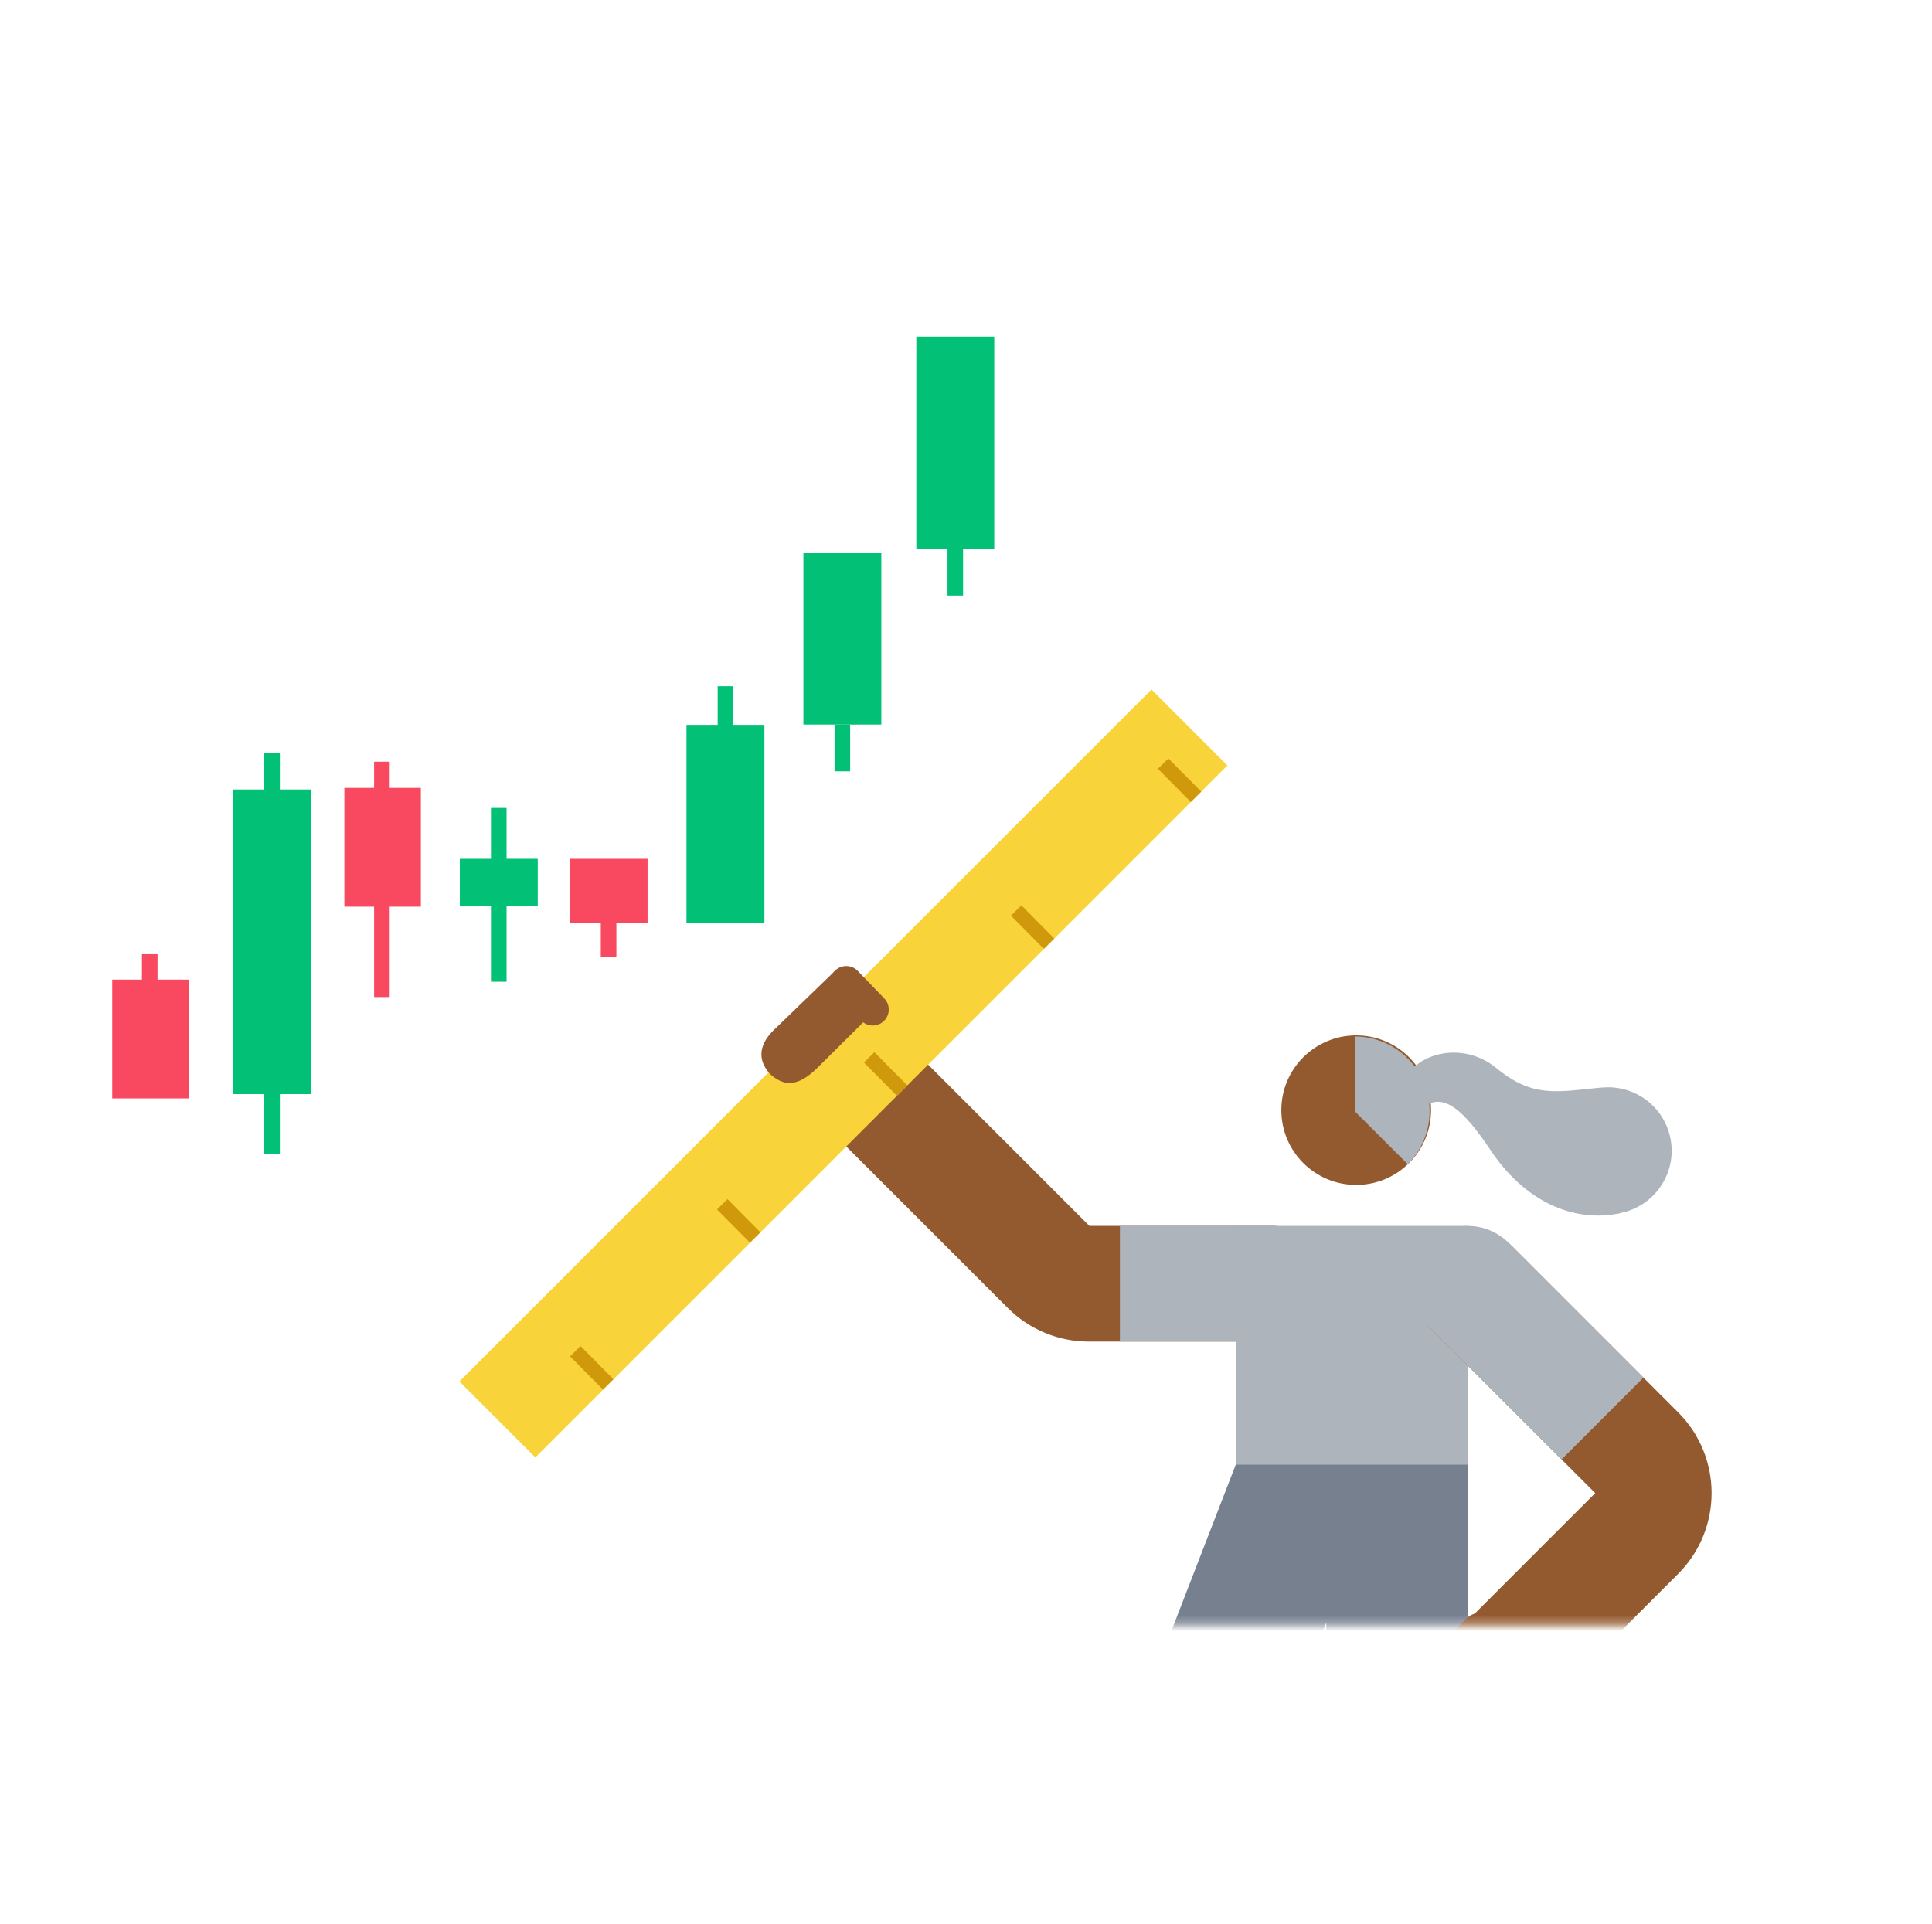
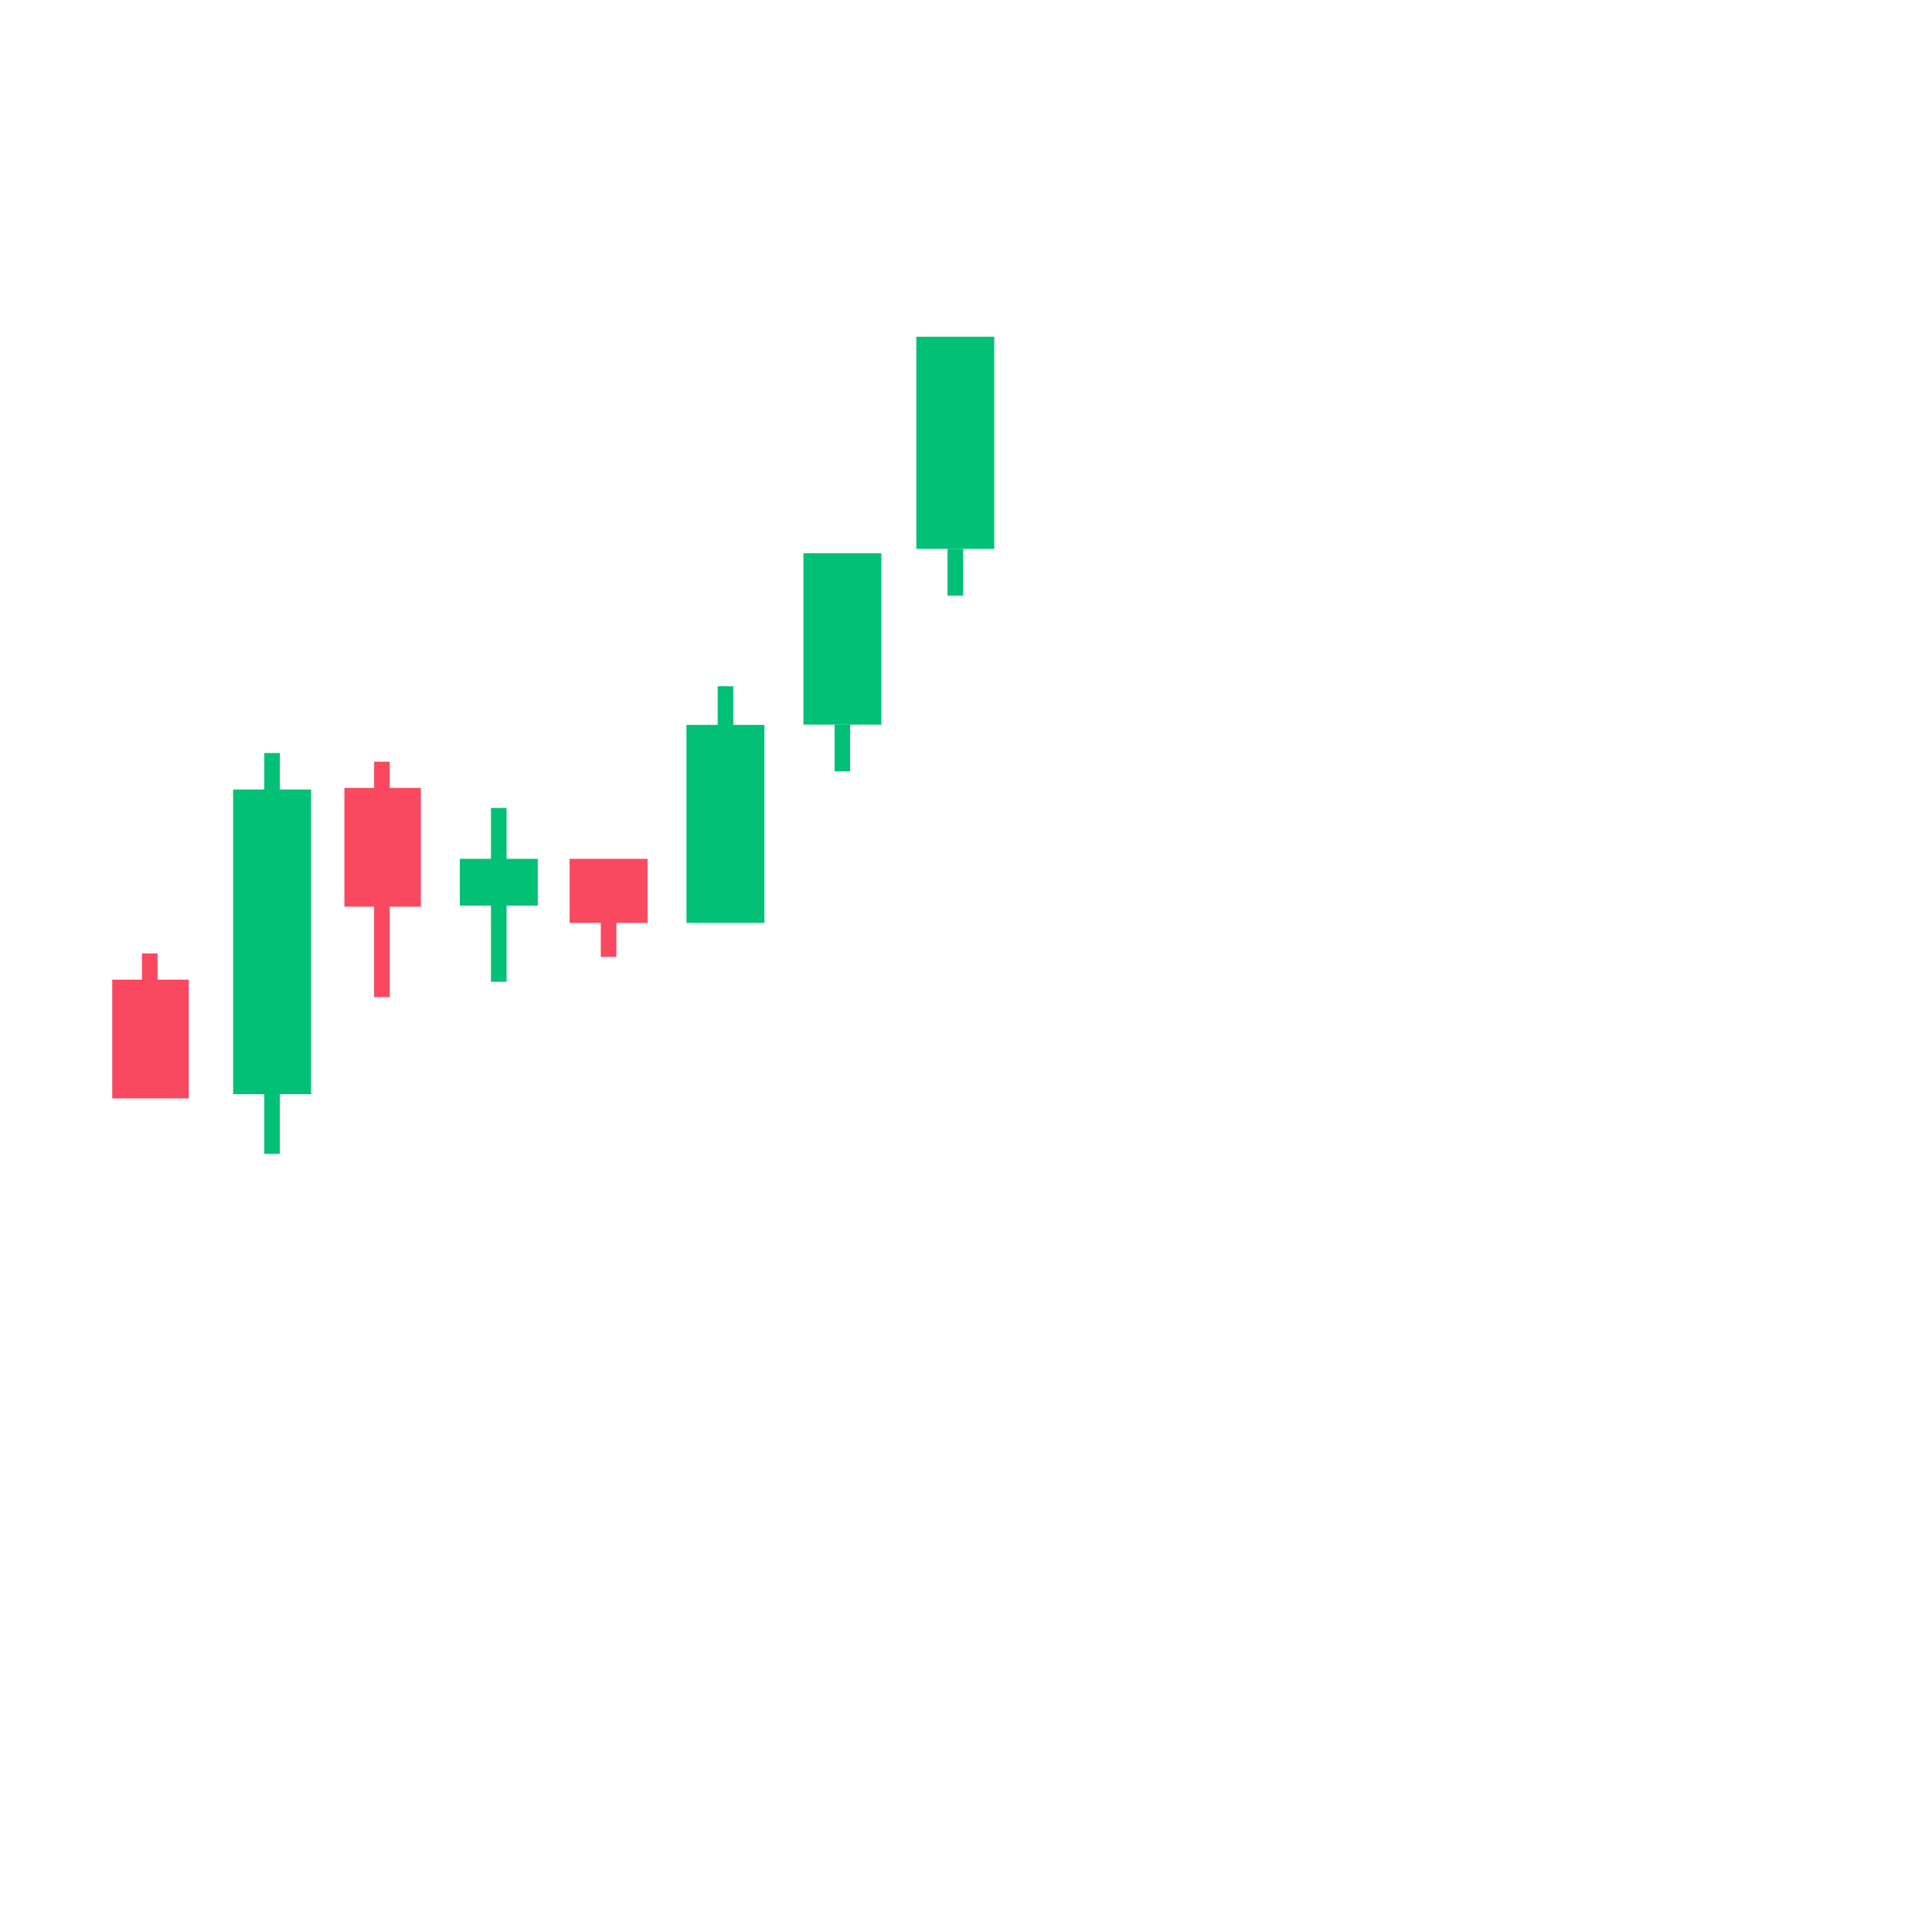
<svg xmlns="http://www.w3.org/2000/svg" fill="none" viewBox="0 0 241 240" height="240" width="241">
  <mask height="160" width="225" y="43" x="2" maskUnits="userSpaceOnUse" style="mask-type:alpha" id="mask0_2893_19946">
-     <rect fill="#D9D9D9" height="158.749" width="223.438" y="43.97" x="2.903" />
-   </mask>
+     </mask>
  <g mask="url(#mask0_2893_19946)">
    <ellipse fill="#935A30" transform="scale(1.001 0.999) rotate(-90 169.004 138.641)" ry="9.328" rx="9.337" cy="138.641" cx="169.004" />
    <path fill="#AEB4BC" d="M175.603 145.245C176.907 143.94 177.795 142.278 178.154 140.468C178.513 138.658 178.328 136.781 177.62 135.076C176.913 133.37 175.716 131.912 174.181 130.886C172.646 129.859 170.841 129.311 168.996 129.31L169 138.643L175.603 145.245Z" />
    <path fill="#AEB4BC" d="M186.638 133.24C182.588 129.916 176.68 131.149 174.875 135.184L177.636 138.051C180.078 136.352 182.52 138.369 185.932 143.495C190.149 149.831 196.244 152.636 202.145 151.349L199.712 135.688C194.057 136.248 191.179 136.966 186.638 133.24Z" />
-     <circle fill="#AEB4BC" transform="rotate(-15 200.61 143.568)" r="7.914" cy="143.568" cx="200.61" />
    <path stroke-width="17.643" stroke="#76808F" d="M174.264 269.448V186.49L162.154 186.49L129.42 271.052" />
    <path fill="#935A30" d="M158.605 167.377C162.591 167.377 165.823 164.145 165.823 160.159C165.823 156.172 162.591 152.941 158.605 152.941L158.605 167.377ZM130.838 158.099L125.734 163.203L130.838 158.099ZM97.539 135.008L125.734 163.203L135.942 152.995L107.747 124.8L97.539 135.008ZM135.812 167.377L158.605 167.377L158.605 152.941L135.812 152.941L135.812 167.377ZM125.734 163.203C128.407 165.875 132.032 167.377 135.812 167.377L135.812 152.941C135.86 152.941 135.907 152.96 135.942 152.995L125.734 163.203Z" />
    <path fill="#AEB4BC" d="M158.607 167.377C162.593 167.377 165.825 164.145 165.825 160.159C165.825 156.172 162.593 152.941 158.607 152.941L158.607 167.377ZM146.916 152.941L139.698 152.941L139.698 167.377L146.916 167.377L146.916 152.941ZM146.916 167.377L158.607 167.377L158.607 152.941L146.916 152.941L146.916 167.377Z" />
    <path fill="#AEB4BC" d="M183.097 152.944V182.732H154.144V152.944H183.097Z" />
    <path fill="#935A30" d="M188.647 155.515C185.828 152.696 181.257 152.696 178.439 155.515C175.62 158.334 175.62 162.904 178.439 165.723L198.993 186.278L181.654 203.616L183.567 205.528L183.027 206.101L183.064 225.723C183.064 226.092 183.471 226.316 183.784 226.119L185.909 224.779C187.899 223.525 189.346 221.568 189.963 219.298L191.538 213.499L191.863 213.824L209.331 196.356C214.897 190.79 214.897 181.766 209.331 176.2L188.647 155.515Z" clip-rule="evenodd" fill-rule="evenodd" />
-     <path fill="#AEB4BC" d="M188.19 155.063C185.371 152.244 180.801 152.244 177.982 155.063C175.163 157.882 175.163 162.452 177.982 165.271L188.19 155.063ZM177.982 165.271L194.791 182.081L204.999 171.873L188.19 155.063L177.982 165.271Z" />
    <path stroke-linecap="round" stroke-width="4.695" stroke="#935A30" d="M180.02 208.17L184.622 203.569" />
    <path fill="#F8D33A" d="M143.637 86.025L57.309 172.354L66.779 181.824L153.107 95.496L143.637 86.025Z" />
    <path stroke-width="1.833" stroke="#D0980B" d="M145.09 95.268L149.196 99.41" />
    <path stroke-width="1.833" stroke="#D0980B" d="M126.758 113.594L130.864 117.736" />
    <path stroke-width="1.833" stroke="#D0980B" d="M108.425 131.921L112.532 136.063" />
    <path stroke-width="1.833" stroke="#D0980B" d="M90.095 150.249L94.201 154.391" />
    <path stroke-width="1.833" stroke="#D0980B" d="M71.763 168.577L75.869 172.719" />
-     <path stroke-linecap="round" stroke-width="3.993" stroke="#935A30" d="M105.564 122.519L108.867 125.95" />
-     <path fill="#935A30" d="M96.707 128.333L104.073 121.207L109.197 126.04L101.984 133.2C99.174 135.989 97.516 135.251 96.079 134.021C93.93 131.67 95.359 129.583 96.707 128.333Z" />
+     <path fill="#935A30" d="M96.707 128.333L109.197 126.04L101.984 133.2C99.174 135.989 97.516 135.251 96.079 134.021C93.93 131.67 95.359 129.583 96.707 128.333Z" />
  </g>
  <rect fill="#02C076" height="26.463" width="9.723" y="42.011" x="114.303" />
  <rect fill="#02C076" height="21.373" width="9.723" y="69.024" x="100.216" />
  <rect fill="#02C076" height="38.005" width="9.723" y="98.496" x="29.078" />
  <rect fill="#02C076" height="24.704" width="9.723" y="90.436" x="85.632" />
  <rect fill="#F84960" height="7.992" width="9.723" y="107.147" x="71.055" />
  <rect fill="#F84960" height="14.819" width="9.541" y="98.297" x="42.958" />
  <rect fill="#F84960" height="14.819" width="9.541" y="122.219" x="14.001" />
  <rect fill="#02C076" height="5.834" width="9.723" y="107.147" x="57.358" />
  <rect fill="#02C076" height="5.834" width="1.945" y="68.474" x="118.192" />
  <rect fill="#02C076" height="5.834" width="1.945" y="90.397" x="104.104" />
  <rect fill="#02C076" height="50.007" width="1.945" y="93.947" x="32.966" />
  <rect fill="#02C076" height="18.828" width="1.945" y="85.618" x="89.523" />
  <rect fill="#F84960" height="5.834" width="1.945" y="113.549" x="74.944" />
  <rect fill="#F84960" height="29.362" width="1.945" y="95.031" x="46.667" />
  <rect fill="#F84960" height="17.551" width="1.945" y="118.952" x="17.708" />
  <rect fill="#02C076" height="21.684" width="1.945" y="100.797" x="61.245" />
</svg>